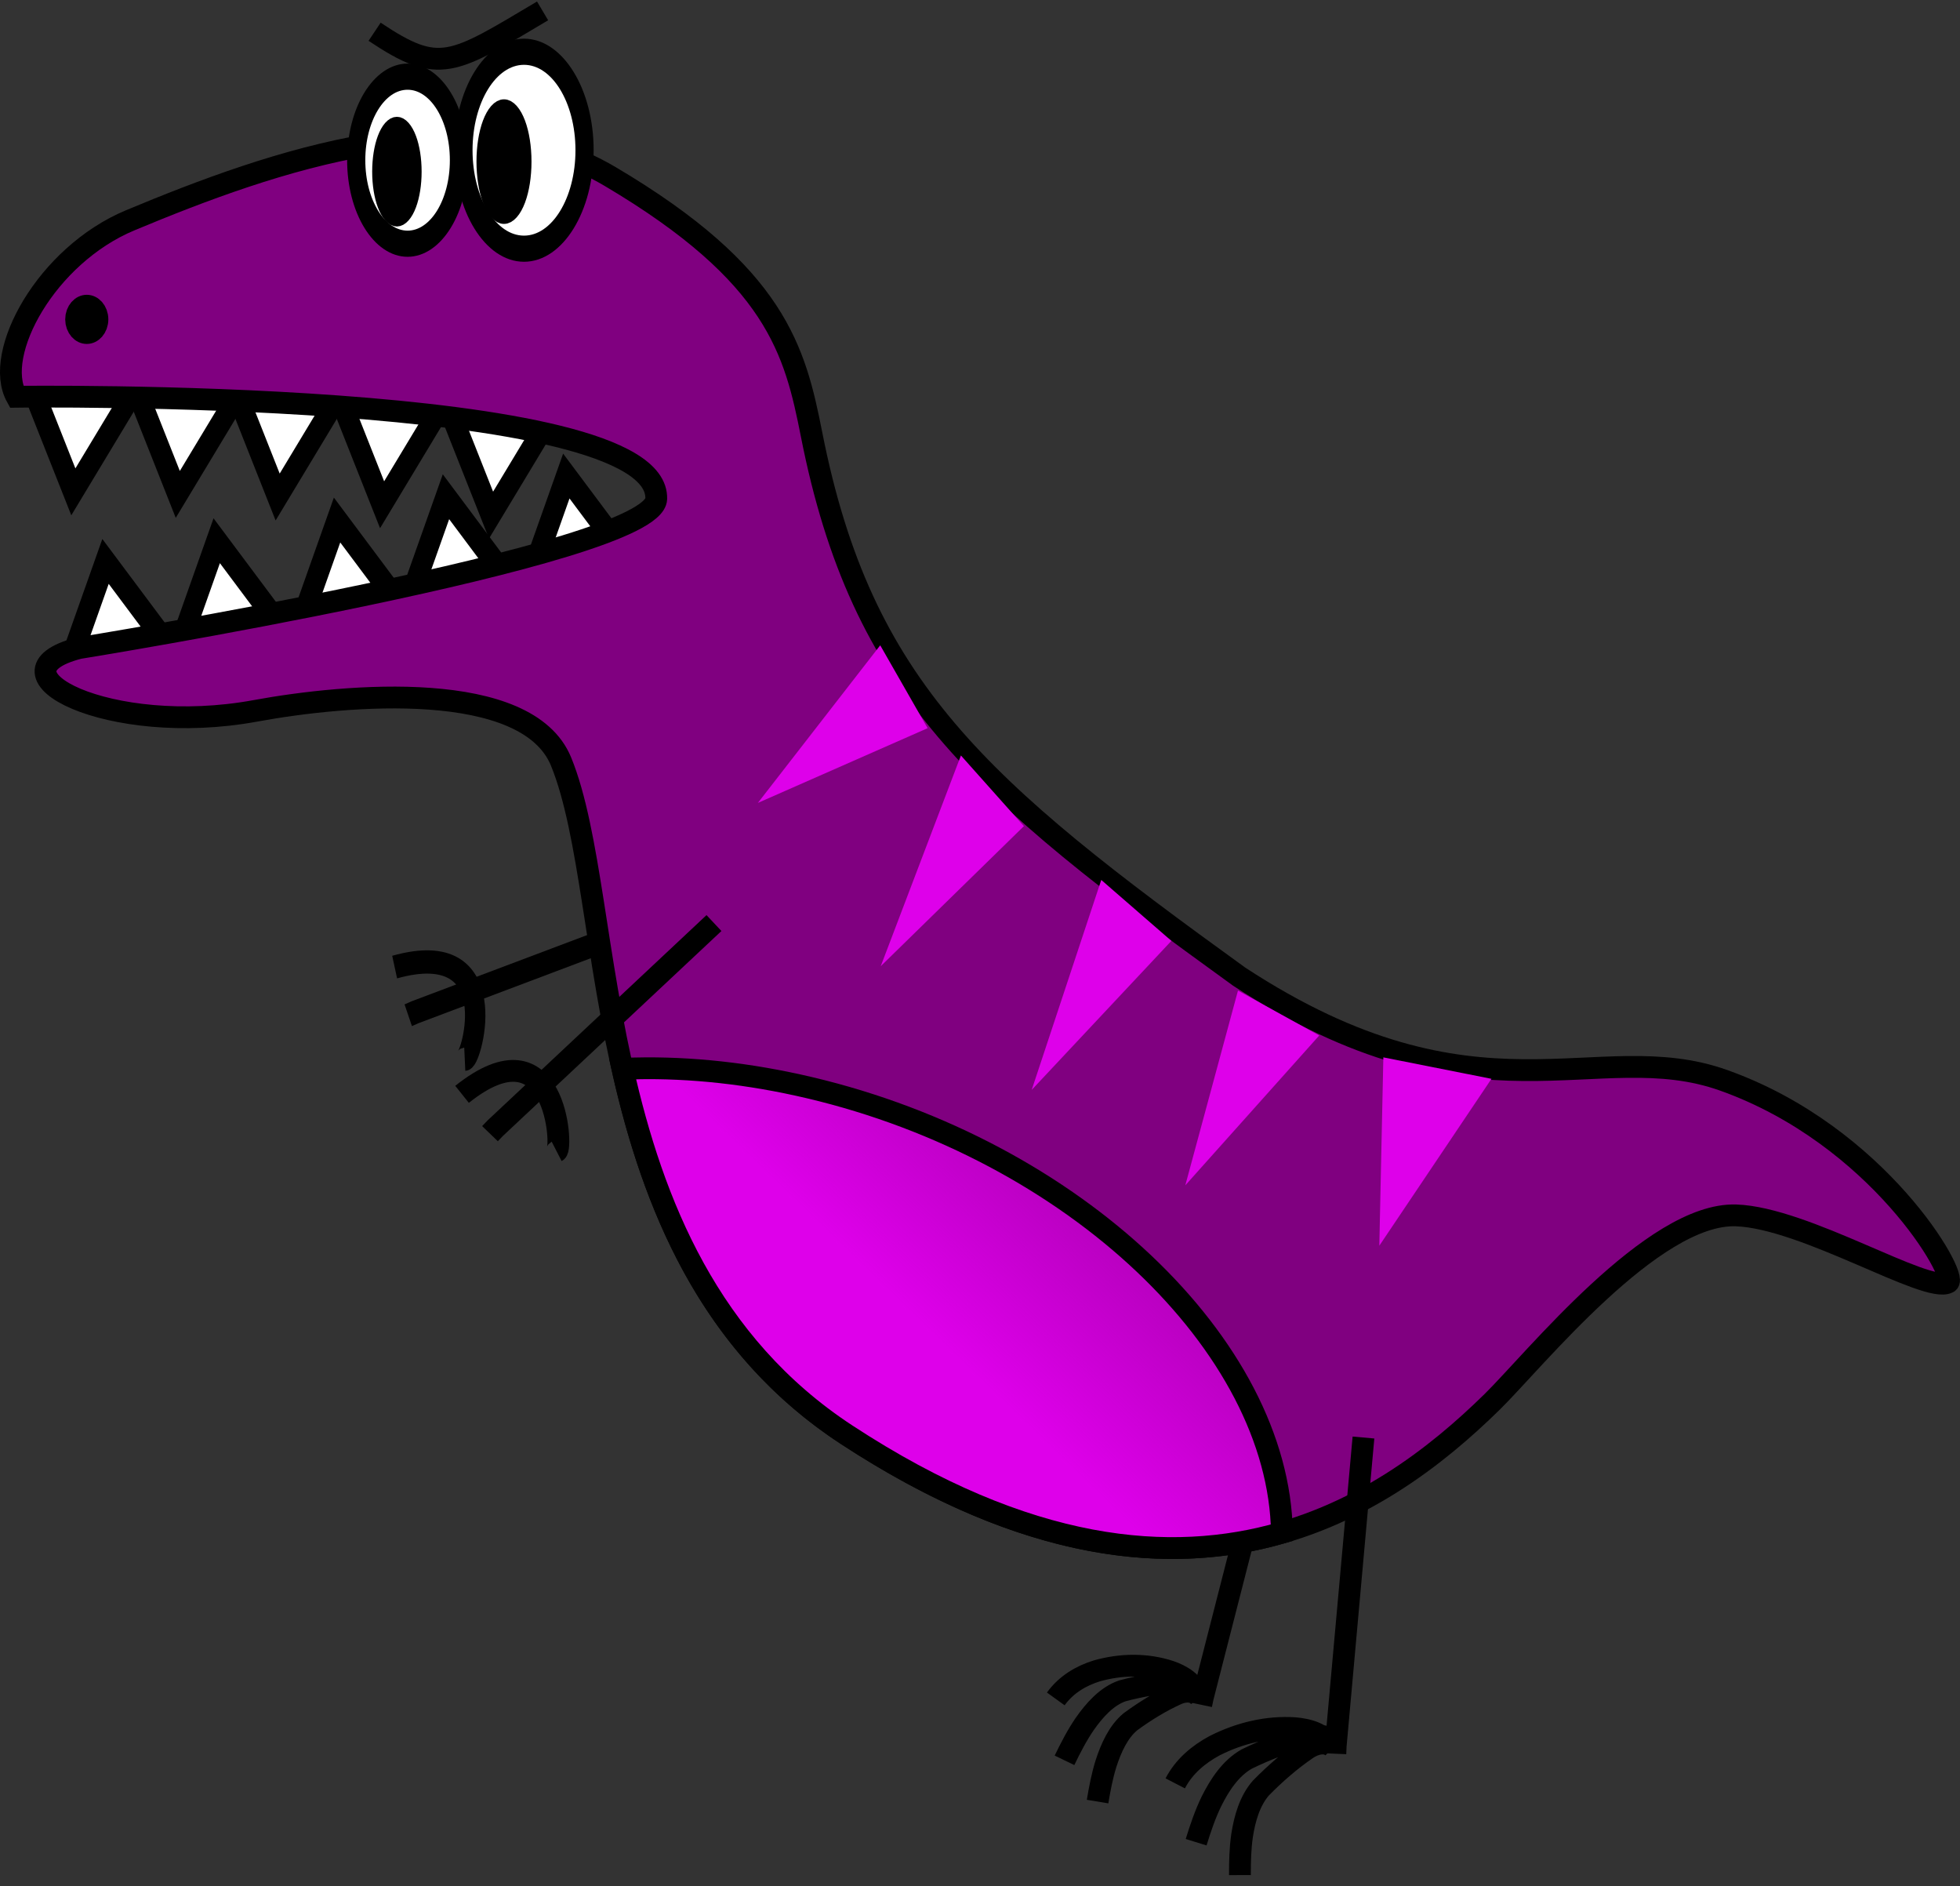
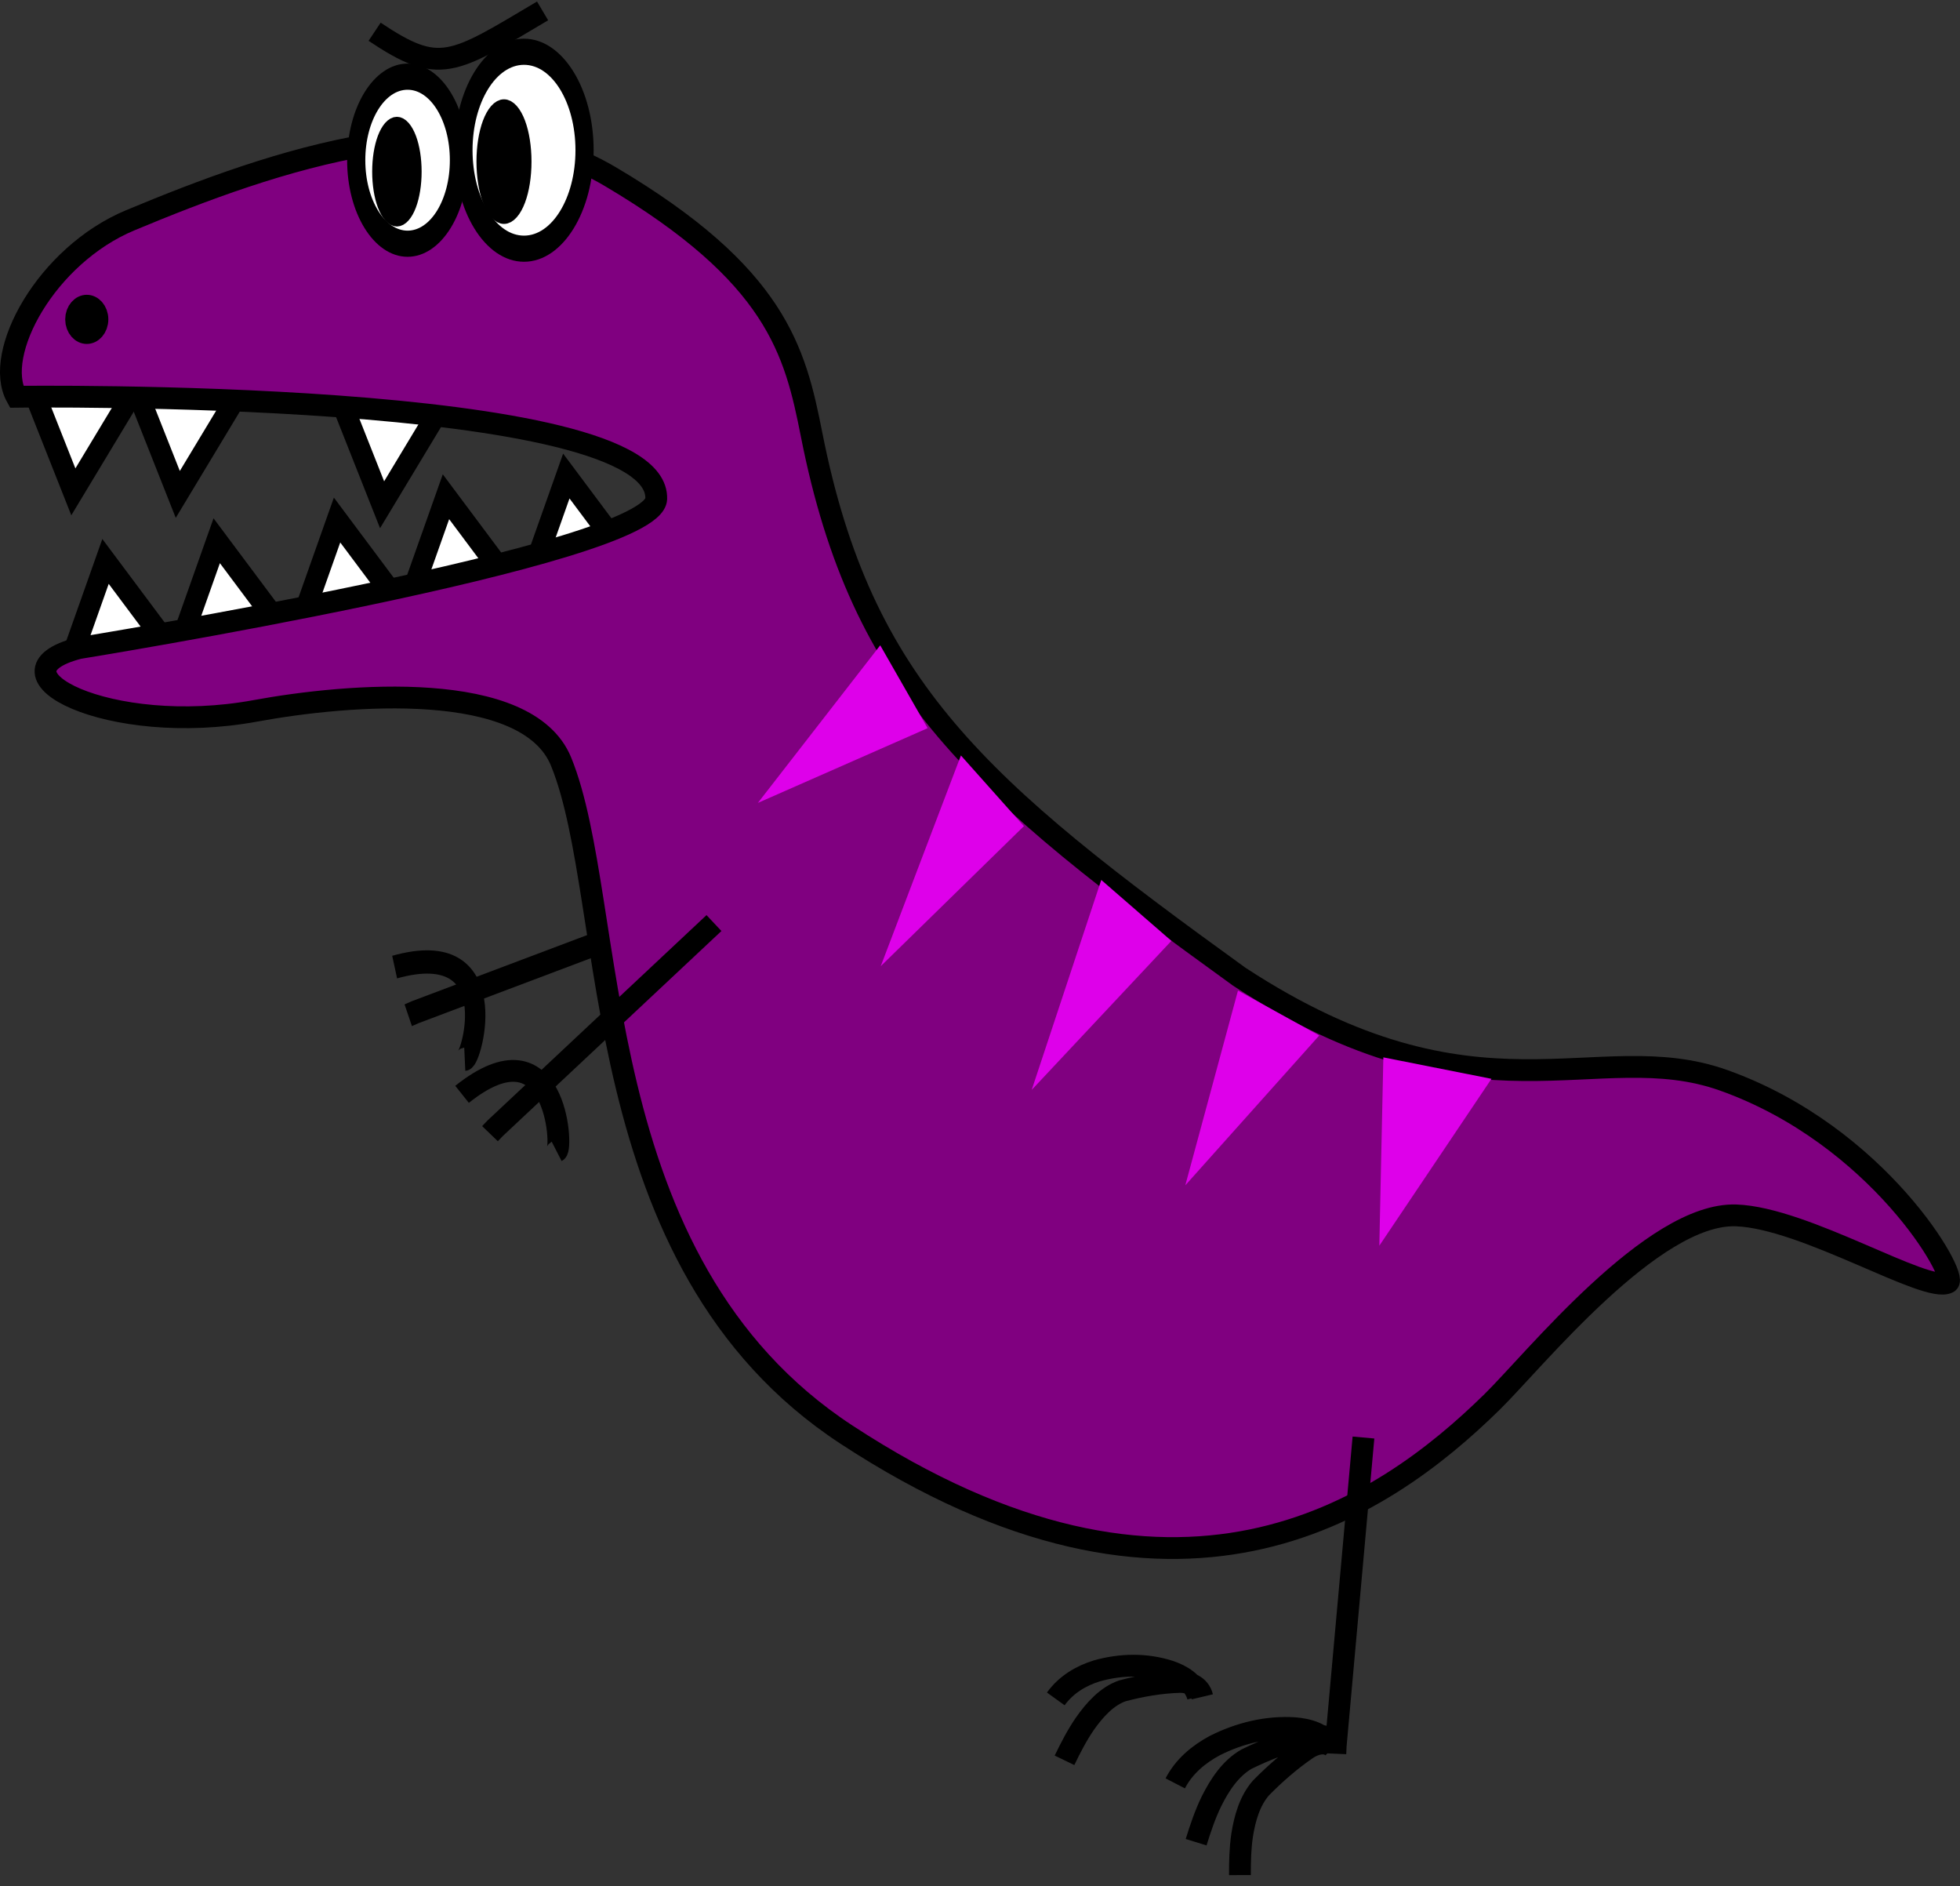
<svg xmlns="http://www.w3.org/2000/svg" xmlns:ns1="http://sodipodi.sourceforge.net/DTD/sodipodi-0.dtd" xmlns:ns2="http://www.inkscape.org/namespaces/inkscape" id="svg2474" ns1:docname="trex.svg" viewBox="0 0 359.76 346.09" ns1:version="0.32" version="1.1" ns2:output_extension="org.inkscape.output.svg.inkscape" ns2:version="0.46+devel r22415">
  <rect x="0" y="0" width="359.76" height="346.09" fill="#333333" stroke="none" />
  <title id="title2913">Dino: very simple BD style T-REX</title>
  <defs id="defs2476">
    <linearGradient id="linearGradient2911" y2="726.26" gradientUnits="userSpaceOnUse" x2="514.34" gradientTransform="matrix(.732 0 0 .834 38.773 -336.49)" y1="814.09" x1="439.89" ns2:collect="always">
      <stop id="stop5391" style="stop-color:#de00ea" offset="0" />
      <stop id="stop5393" style="stop-color:#de00ea;stop-opacity:0" offset="1" />
    </linearGradient>
  </defs>
  <ns1:namedview id="base" bordercolor="#666666" ns2:pageshadow="2" ns2:window-y="95" pagecolor="#ffffff" ns2:window-height="669" ns2:window-maximized="0" ns2:zoom="0.7" ns2:window-x="115" showgrid="false" borderopacity="1.0" ns2:current-layer="layer1" ns2:cx="365.51162" ns2:cy="132.61515" ns2:window-width="687" ns2:pageopacity="0.0" ns2:document-units="px" />
  <g id="layer1" ns2:label="Calque 1" ns2:groupmode="layer" transform="translate(-185.84 -93.605)">
    <g id="g2879">
      <g id="g3305" transform="matrix(.682 0.301 -.264 .778 262.98 -382.08)">
        <path id="path3301" style="stroke:#000000;stroke-width:5.121;fill:none" d="m339.85 694.79l-54.854 45.13-1.338 1.22" />
        <path id="path3303" ns1:nodetypes="cc" style="stroke:#000000;stroke-width:5.121;fill:none" d="m276.65 732.49c23.596-16.523 25.323 11.833 23.732 12.549" />
      </g>
      <path id="path3348" style="stroke:#000000;stroke-width:9.39;fill:#ffffff" ns1:type="star" d="m191.34 641.21-20.607-12.02-20.607-12.02 20.713-11.836 20.713-11.836-0.106 23.856-0.106 23.856z" ns1:r1="27.546803" ns2:flatsided="false" transform="matrix(.322 .25 -.23 .385 285.17 -110.84)" ns1:arg2="2.0988478" ns1:arg1="1.0516502" ns2:randomized="0" ns1:cy="617.29468" ns1:cx="177.67154" ns2:rounded="0" ns1:r2="13.773401" ns1:sides="3" />
      <path id="path3350" style="stroke:#000000;stroke-width:9.39;fill:#ffffff" ns1:type="star" ns1:sides="3" ns1:r1="27.546803" ns1:r2="13.773401" ns1:arg1="1.0516502" ns1:arg2="2.0988478" transform="matrix(.322 .25 -.23 .385 304.34 -110.37)" ns2:randomized="0" ns1:cy="617.29468" ns1:cx="177.67154" ns2:rounded="0" ns2:flatsided="false" d="m191.34 641.21-20.607-12.02-20.607-12.02 20.713-11.836 20.713-11.836-0.106 23.856-0.106 23.856z" />
-       <path id="path3352" style="stroke:#000000;stroke-width:9.39;fill:#ffffff" ns1:type="star" d="m191.34 641.21-20.607-12.02-20.607-12.02 20.713-11.836 20.713-11.836-0.106 23.856-0.106 23.856z" ns1:r1="27.546803" ns2:flatsided="false" transform="matrix(.322 .25 -.23 .385 322.67 -109.89)" ns1:arg2="2.0988478" ns1:arg1="1.0516502" ns2:randomized="0" ns1:cy="617.29468" ns1:cx="177.67154" ns2:rounded="0" ns1:r2="13.773401" ns1:sides="3" />
      <path id="path3354" style="stroke:#000000;stroke-width:9.39;fill:#ffffff" ns1:type="star" ns1:sides="3" ns1:r1="27.546803" ns1:r2="13.773401" ns1:arg1="1.0516502" ns1:arg2="2.0988478" transform="matrix(.322 .25 -.23 .385 341.84 -108.47)" ns2:randomized="0" ns1:cy="617.29468" ns1:cx="177.67154" ns2:rounded="0" ns2:flatsided="false" d="m191.34 641.21-20.607-12.02-20.607-12.02 20.713-11.836 20.713-11.836-0.106 23.856-0.106 23.856z" />
-       <path id="path3356" style="stroke:#000000;stroke-width:9.39;fill:#ffffff" ns1:type="star" d="m191.34 641.21-20.607-12.02-20.607-12.02 20.713-11.836 20.713-11.836-0.106 23.856-0.106 23.856z" ns1:r1="27.546803" ns2:flatsided="false" transform="matrix(.322 .25 -.23 .385 361.84 -106.57)" ns1:arg2="2.0988478" ns1:arg1="1.0516502" ns2:randomized="0" ns1:cy="617.29468" ns1:cx="177.67154" ns2:rounded="0" ns1:r2="13.773401" ns1:sides="3" />
      <path id="path3360" ns1:r2="13.773401" style="stroke:#000000;stroke-width:9.39;fill:#ffffff" ns1:type="star" d="m191.34 641.21-20.607-12.02-20.607-12.02 20.713-11.836 20.713-11.836-0.106 23.856-0.106 23.856z" ns1:r1="27.546803" ns2:transform-center-x="11.940397" ns2:transform-center-y="-33.586855" transform="matrix(.064 .438 -.403 .077 444.32 83.351)" ns1:arg2="2.0988478" ns1:arg1="1.0516502" ns2:randomized="0" ns1:cy="617.29468" ns1:cx="177.67154" ns2:rounded="0" ns2:flatsided="false" ns1:sides="3" />
      <path id="path3372" style="stroke:#000000;stroke-width:9.39;fill:#ffffff" ns1:type="star" ns1:sides="3" ns2:transform-center-x="11.940397" ns1:r1="27.546803" ns1:r2="13.773401" ns2:transform-center-y="-33.586855" ns1:arg1="1.0516502" ns1:arg2="2.0988478" transform="matrix(.064 .438 -.403 .077 528.9 67.682)" ns2:randomized="0" ns1:cy="617.29468" ns1:cx="177.67154" ns2:rounded="0" ns2:flatsided="false" d="m191.34 641.21-20.607-12.02-20.607-12.02 20.713-11.836 20.713-11.836-0.106 23.856-0.106 23.856z" />
      <path id="path3374" ns1:r2="13.773401" style="stroke:#000000;stroke-width:9.39;fill:#ffffff" ns1:type="star" d="m191.34 641.21-20.607-12.02-20.607-12.02 20.713-11.836 20.713-11.836-0.106 23.856-0.106 23.856z" ns1:r1="27.546803" ns2:transform-center-x="11.940397" ns2:transform-center-y="-33.586855" transform="matrix(.064 .438 -.403 .077 506.81 71.481)" ns1:arg2="2.0988478" ns1:arg1="1.0516502" ns2:randomized="0" ns1:cy="617.29468" ns1:cx="177.67154" ns2:rounded="0" ns2:flatsided="false" ns1:sides="3" />
      <path id="path3376" style="stroke:#000000;stroke-width:9.39;fill:#ffffff" ns1:type="star" ns1:sides="3" ns2:transform-center-x="11.940397" ns1:r1="27.546803" ns1:r2="13.773401" ns2:transform-center-y="-33.586855" ns1:arg1="1.0516502" ns1:arg2="2.0988478" transform="matrix(.064 .438 -.403 .077 486.82 75.754)" ns2:randomized="0" ns1:cy="617.29468" ns1:cx="177.67154" ns2:rounded="0" ns2:flatsided="false" d="m191.34 641.21-20.607-12.02-20.607-12.02 20.713-11.836 20.713-11.836-0.106 23.856-0.106 23.856z" />
      <path id="path3378" ns1:r2="13.773401" style="stroke:#000000;stroke-width:9.39;fill:#ffffff" ns1:type="star" d="m191.34 641.21-20.607-12.02-20.607-12.02 20.713-11.836 20.713-11.836-0.106 23.856-0.106 23.856z" ns1:r1="27.546803" ns2:transform-center-x="11.940397" ns2:transform-center-y="-33.586855" transform="matrix(.064 .438 -.403 .077 464.73 79.553)" ns1:arg2="2.0988478" ns1:arg1="1.0516502" ns2:randomized="0" ns1:cy="617.29468" ns1:cx="177.67154" ns2:rounded="0" ns2:flatsided="false" ns1:sides="3" />
-       <path id="path3412" style="stroke:#000000;stroke-width:4;fill:none" d="m405.72 404.94c-0.725-2.674-3.086-3.909-5.155-4.634-4.369-1.42-9.037-1.325-13.426-0.08-2.811 0.877-5.575 2.454-7.509 5.135m26.894-0.382c-0.485-2.038-2.494-2.755-4.124-2.733-3.55 0.107-7.088 0.715-10.552 1.638-2.837 0.986-5.094 3.487-6.928 6.112-1.412 2.067-2.58 4.339-3.69 6.636m39.131-65.203l-13.739 53.625-0.292 1.386m-0.17-1.144c-0.916-1.561-2.817-1.457-4.211-0.859-3.022 1.353-5.91 3.128-8.657 5.145-2.194 1.848-3.518 4.778-4.449 7.663-0.705 2.26-1.151 4.608-1.541 6.957" />
+       <path id="path3412" style="stroke:#000000;stroke-width:4;fill:none" d="m405.72 404.94c-0.725-2.674-3.086-3.909-5.155-4.634-4.369-1.42-9.037-1.325-13.426-0.08-2.811 0.877-5.575 2.454-7.509 5.135m26.894-0.382c-0.485-2.038-2.494-2.755-4.124-2.733-3.55 0.107-7.088 0.715-10.552 1.638-2.837 0.986-5.094 3.487-6.928 6.112-1.412 2.067-2.58 4.339-3.69 6.636m39.131-65.203m-0.17-1.144c-0.916-1.561-2.817-1.457-4.211-0.859-3.022 1.353-5.91 3.128-8.657 5.145-2.194 1.848-3.518 4.778-4.449 7.663-0.705 2.26-1.151 4.608-1.541 6.957" />
      <path id="path3229" ns1:nodetypes="cscscssssssscss" style="stroke:#000000;stroke-width:4;fill:#800080" d="m297.84 126c-26.167-15.485-61.971-2.868-88.097 8.03-15.453 6.446-25.225 24.498-20.86 32.384 0 0 118.09-1.552 117.41 18.735-0.357 10.337-105.98 27.386-105.98 27.386-17.555 4.537 5.572 16.454 32.399 11.517 16.903-3.111 49.89-5.913 56.115 9.314 10.614 25.962 3.964 91.787 52.368 123.49 60.63 39.714 98.171 13.964 118.52-5.994 7.704-7.554 29.471-34.729 44.762-34.227 12.693 0.417 35.057 14.437 38.945 12.312 1.933-1.056-12.722-26.944-41.196-37.097-23.425-8.353-45.085 9.698-88.943-19.03-47.786-34.51-69.281-52.923-78.472-99.448-3.046-15.416-6.456-29.313-36.977-47.374z" />
      <path id="path3299" ns1:nodetypes="cc" style="stroke:#000000;stroke-width:4;fill:none" d="m270.65 294.42c17.264-13.777 18.528 9.867 17.364 10.464" />
      <path id="path3269" style="stroke:#000000;stroke-width:4;fill:none" d="m316.89 262.99l-40.135 37.63-0.979 1.017" />
      <path id="path3313" ns1:rx="18.522778" ns1:ry="20.938791" style="stroke:#000000;stroke-width:5.558;fill:#ffffff" ns1:type="arc" d="m370.46 554.66c0 11.564-8.293 20.939-18.523 20.939s-18.523-9.375-18.523-20.939 8.293-20.939 18.523-20.939 18.523 9.375 18.523 20.939z" transform="matrix(.6 0 0 .863 70.859 -357.5)" ns1:cy="554.66321" ns1:cx="351.93277" />
      <path id="path3315" ns1:rx="5.6373668" ns1:ry="10.469396" style="stroke:#000000;stroke-width:5.558;fill:#000000" ns1:type="arc" d="m173.95 528.09c0 5.782-2.524 10.469-5.637 10.469-3.113 0-5.637-4.687-5.637-10.469 0-5.782 2.524-10.469 5.637-10.469 3.113 0 5.637 4.687 5.637 10.469z" transform="matrix(.6 0 0 .863 177.36 -332.48)" ns1:cy="528.08704" ns1:cx="168.31567" />
      <path id="path3325" ns1:rx="18.522778" ns1:ry="20.938791" style="stroke:#000000;stroke-width:6.555;fill:#ffffff" ns1:type="arc" d="m370.46 554.66c0 11.564-8.293 20.939-18.523 20.939s-18.523-9.375-18.523-20.939 8.293-20.939 18.523-20.939 18.523 9.375 18.523 20.939z" transform="matrix(.509 0 0 .732 81.516 -283.01)" ns1:cy="554.66321" ns1:cx="351.93277" />
      <path id="path3327" ns1:rx="5.6373668" ns1:ry="10.469396" style="stroke:#000000;stroke-width:6.555;fill:#000000" ns1:type="arc" d="m173.95 528.09c0 5.782-2.524 10.469-5.637 10.469-3.113 0-5.637-4.687-5.637-10.469 0-5.782 2.524-10.469 5.637-10.469 3.113 0 5.637 4.687 5.637 10.469z" transform="matrix(.509 0 0 .732 173.02 -261.46)" ns1:cy="528.08704" ns1:cx="168.31567" />
      <path id="path3380" ns1:rx="2.8473003" ns1:ry="2.8473003" style="stroke:#000000;stroke-width:5.121;fill:#000000" ns1:type="arc" d="m236.9 575.72c0 1.573-1.275 2.847-2.847 2.847s-2.847-1.275-2.847-2.847 1.275-2.847 2.847-2.847 2.847 1.275 2.847 2.847z" transform="matrix(.732 0 0 .834 30.44 -327.94)" ns1:cy="575.72412" ns1:cx="234.04808" />
      <path id="path3384" style="fill:#de00ea" ns1:type="star" d="m495.43 593.38-37.842-63.571-37.842-63.571 73.975-0.986 73.975-0.986-36.133 64.557-36.133 64.557z" ns1:r1="85.426605" ns2:flatsided="false" transform="matrix(.076 .091 -.161 .25 405.38 77.48)" ns1:arg2="2.6046613" ns1:arg1="1.5574638" ns2:randomized="0" ns1:cy="507.95837" ns1:cx="494.29132" ns2:rounded="0" ns1:r2="42.713299" ns1:sides="3" />
      <path id="path3386" style="fill:#de00ea" ns1:type="star" ns1:sides="3" ns1:r1="85.426605" ns1:r2="42.713299" ns1:arg1="1.5574638" ns1:arg2="2.6046613" transform="matrix(.133 .03 -.085 .254 423.56 156.62)" ns2:randomized="0" ns1:cy="507.95837" ns1:cx="494.29132" ns2:rounded="0" ns2:flatsided="false" d="m495.43 593.38-37.842-63.571-37.842-63.571 73.975-0.986 73.975-0.986-36.133 64.557-36.133 64.557z" />
      <path id="path3388" ns1:r2="42.713299" style="fill:#de00ea" ns1:type="star" d="m495.43 593.38-37.842-63.571-37.842-63.571 73.975-0.986 73.975-0.986-36.133 64.557-36.133 64.557z" ns1:r1="85.426605" ns2:transform-center-x="11.211376" ns2:transform-center-y="7.2148243" transform="matrix(.056 .105 -.21 .165 421.81 91.018)" ns1:arg2="2.6046613" ns1:arg1="1.5574638" ns2:randomized="0" ns1:cy="507.95837" ns1:cx="494.29132" ns2:rounded="0" ns2:flatsided="false" ns1:sides="3" />
      <path id="path3390" style="fill:#de00ea" ns1:type="star" ns1:sides="3" ns1:r1="85.426605" ns1:r2="42.713299" ns1:arg1="1.5574638" ns1:arg2="2.6046613" transform="matrix(.099 .059 -.135 .246 434.46 135.92)" ns2:randomized="0" ns1:cy="507.95837" ns1:cx="494.29132" ns2:rounded="0" ns2:flatsided="false" d="m495.43 593.38-37.842-63.571-37.842-63.571 73.975-0.986 73.975-0.986-36.133 64.557-36.133 64.557z" />
      <path id="path3392" style="fill:#de00ea" ns1:type="star" d="m495.43 593.38-37.842-63.571-37.842-63.571 73.975-0.986 73.975-0.986-36.133 64.557-36.133 64.557z" ns1:r1="85.426605" ns2:flatsided="false" transform="matrix(.085 .079 -.151 .256 422.7 102.56)" ns1:arg2="2.6046613" ns1:arg1="1.5574638" ns2:randomized="0" ns1:cy="507.95837" ns1:cx="494.29132" ns2:rounded="0" ns1:r2="42.713299" ns1:sides="3" />
      <path id="path3432" ns2:transform-center-x="16.939241" ns2:transform-center-y="-7.7397035" style="stroke:#000000;stroke-width:4;fill:none" d="m430 414.08c-1.287-2.477-4.097-3.127-6.493-3.343-5.039-0.344-10.125 0.889-14.692 3.195-2.911 1.556-5.64 3.796-7.258 6.928m29.331-6.938c-0.907-1.904-3.236-2.127-5.014-1.707-3.861 0.971-7.617 2.438-11.232 4.199-2.92 1.671-4.923 4.704-6.443 7.757-1.161 2.396-2.018 4.936-2.807 7.487m30.714-74.261c-5.096 56.577-5.096 56.577-5.096 56.577l-0.063 1.447m-0.397-1.094c-1.29-1.326-3.349-0.759-4.763 0.175-3.053 2.079-5.882 4.546-8.512 7.218-2.057 2.369-2.962 5.6-3.446 8.691-0.352 2.415-0.405 4.855-0.397 7.281" />
-       <path id="path3436" style="stroke:#000000;stroke-width:4;fill:url(#linearGradient2911)" d="m302.56 289.66c-0.826 0.017-1.63 0.069-2.446 0.104 5.546 24.644 15.795 50.529 41.088 67.096 33.283 21.801 59.592 23.871 79.935 18.005-0.52-34.31-38.146-70.207-86.703-81.662-11.087-2.615-21.824-3.756-31.873-3.544z" />
      <path id="path5397" ns1:nodetypes="cz" style="stroke:#000000;stroke-width:4;fill:none" d="m254.6 99.432c11.946 7.975 14.168 6.063 30.833-3.827" />
    </g>
  </g>
</svg>